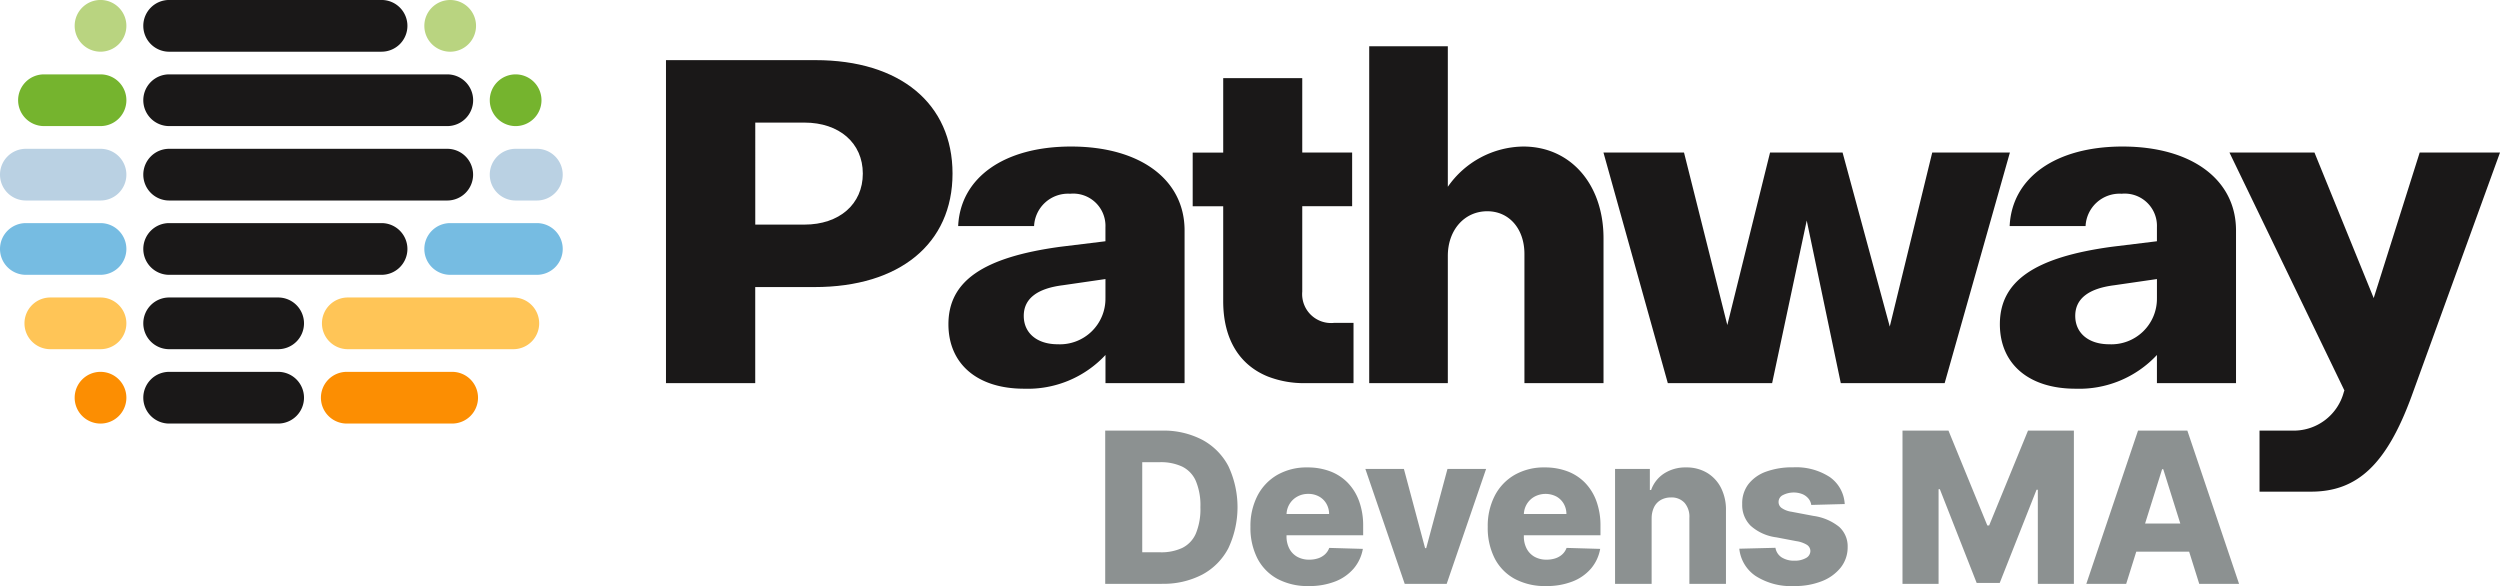
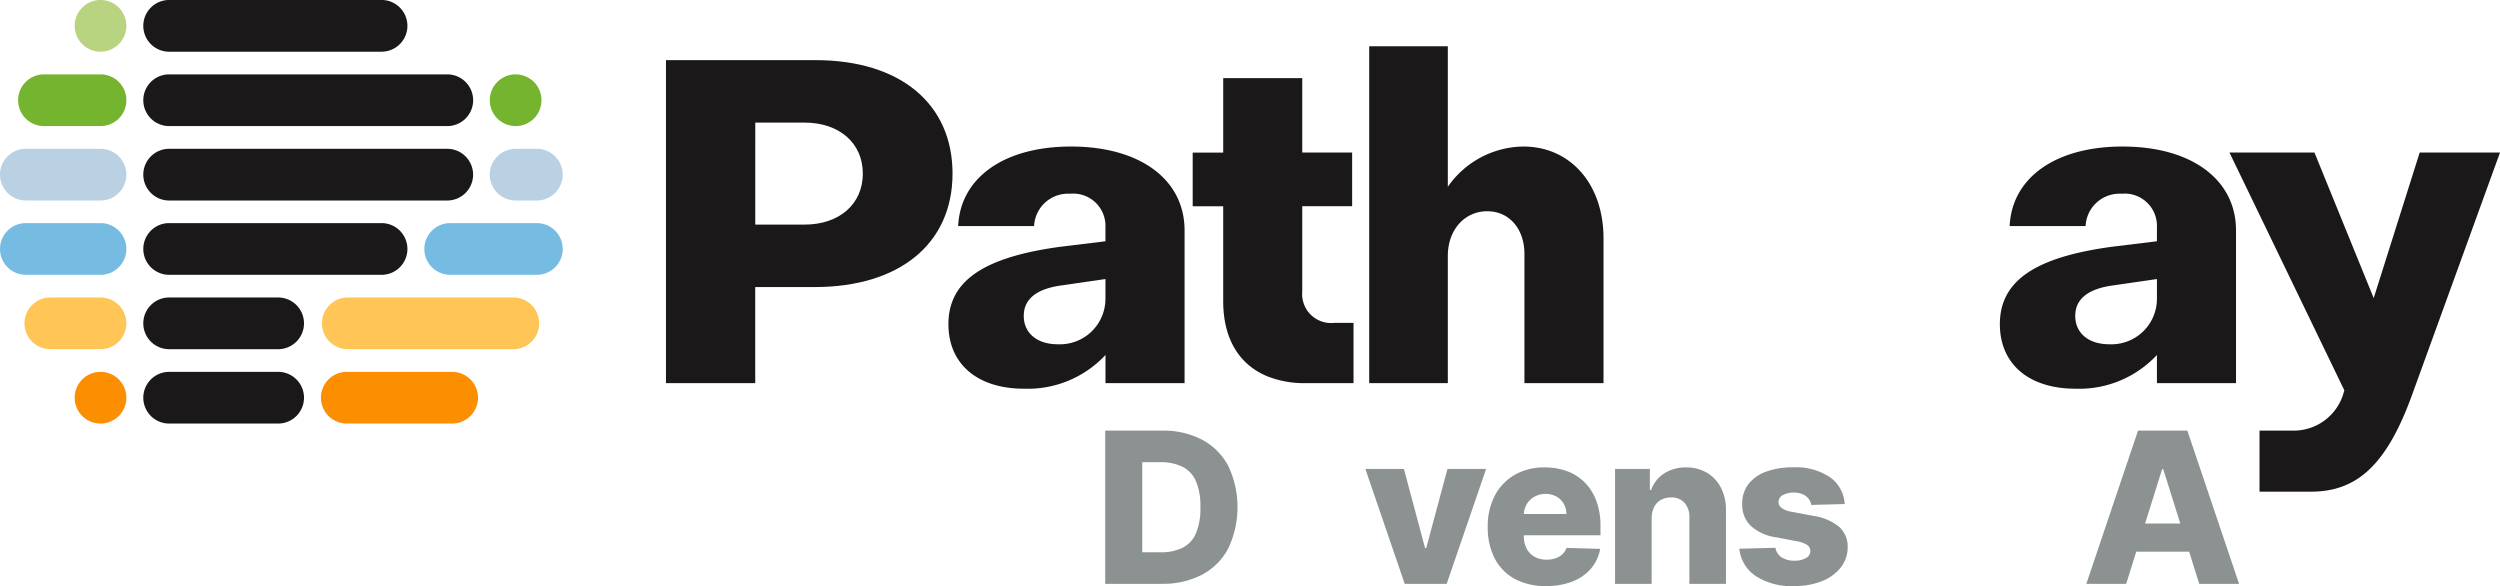
<svg xmlns="http://www.w3.org/2000/svg" width="218.707" height="51.27" viewBox="0 0 218.707 51.27">
  <g transform="translate(-65.613 -81.902)">
    <path d="M213.781,94.1H200.7v28.258h7.808v-8.406H213.7c7.444,0,12.068-3.8,12.068-9.926S221.175,94.1,213.781,94.1Zm-.97,14.388h-4.3V99.564h4.3c3.056,0,5.109,1.793,5.109,4.462s-2.053,4.462-5.109,4.462Z" transform="translate(-76.825 -6.937)" fill="#1a1818" />
    <path d="M321.6,119.163v5.273h-4.225a8.7,8.7,0,0,1-3.261-.576c-2.455-.988-3.915-3.224-3.915-6.6v-8.3H307.53v-4.691H310.2V97.756h6.915v6.509h4.364v4.691h-4.364v7.472a2.529,2.529,0,0,0,2.806,2.734Z" transform="translate(-137.577 -9.016)" fill="#1a1818" />
    <path d="M350.21,103.576V91.29h-6.878v29.47h6.878V109.622c0-2.258,1.452-3.9,3.452-3.9,1.913,0,3.249,1.535,3.249,3.735v11.3h6.919V108.086c0-4.726-2.885-8.026-7.016-8.026a8.158,8.158,0,0,0-6.6,3.516Z" transform="translate(-157.937 -5.339)" fill="#1a1818" />
-     <path d="M419.615,112.842,415.9,128.068l-4.128-15.225h-6.345l-3.739,15.092L397.9,112.842h-7.047l5.63,20.175h9.126l3.027-14.226,2.98,14.226h9.086l5.708-20.175Z" transform="translate(-184.965 -17.596)" fill="#1a1818" />
    <path d="M268.7,111.623c-5.85,0-9.683,2.719-9.876,6.96h6.641a2.976,2.976,0,0,1,3.155-2.83,2.821,2.821,0,0,1,3.088,2.927v1.23l-3.936.481c-6.78.921-9.8,3.012-9.8,6.776,0,3.48,2.533,5.642,6.611,5.642a9.288,9.288,0,0,0,7.129-2.951v2.465h6.919V118.963c0-4.458-3.9-7.34-9.927-7.34Zm3.008,13.239a3.984,3.984,0,0,1-4.178,4.059c-1.8,0-2.968-.973-2.968-2.483,0-1.49,1.147-2.394,3.411-2.68l3.736-.542v1.646Z" transform="translate(-109.388 -16.902)" fill="#1a1818" />
    <path d="M481.982,111.623c-5.85,0-9.683,2.719-9.876,6.96h6.642a2.976,2.976,0,0,1,3.155-2.83,2.821,2.821,0,0,1,3.087,2.927v1.23l-3.935.481c-6.781.921-9.805,3.012-9.805,6.776,0,3.48,2.533,5.642,6.611,5.642a9.288,9.288,0,0,0,7.129-2.951v2.465h6.919V118.963c0-4.458-3.9-7.34-9.927-7.34Zm3.008,13.239a3.984,3.984,0,0,1-4.178,4.059c-1.8,0-2.968-.973-2.968-2.483,0-1.49,1.147-2.394,3.411-2.68l3.736-.542v1.646Z" transform="translate(-230.683 -16.902)" fill="#1a1818" />
    <path d="M541.486,112.848l-7.752,21.364c-2.176,5.9-4.715,8.3-8.776,8.3H520.45v-5.339h2.97a4.532,4.532,0,0,0,4.406-3.382l.048-.133-10.055-20.813h7.437l5.182,12.734,4.024-12.734Z" transform="translate(-257.167 -17.599)" fill="#1a1818" />
    <path d="M115.523,86.426H96.941a2.262,2.262,0,0,1-2.262-2.262h0A2.262,2.262,0,0,1,96.941,81.9h18.582a2.262,2.262,0,0,1,2.262,2.262h0a2.262,2.262,0,0,1-2.262,2.262Z" transform="translate(-16.53)" fill="#1a1818" />
    <path d="M121.274,101.511H96.941a2.262,2.262,0,0,1-2.262-2.262h0a2.261,2.261,0,0,1,2.262-2.261h24.333a2.261,2.261,0,0,1,2.261,2.261h0a2.262,2.262,0,0,1-2.261,2.262Z" transform="translate(-16.53 -8.579)" fill="#1a1818" />
    <path d="M106.476,146.764H96.941a2.261,2.261,0,0,1-2.262-2.261h0a2.262,2.262,0,0,1,2.262-2.262h9.535a2.262,2.262,0,0,1,2.262,2.262h0a2.261,2.261,0,0,1-2.262,2.261Z" transform="translate(-16.53 -34.314)" fill="#1a1818" />
    <path d="M106.476,161.849H96.941a2.262,2.262,0,0,1-2.262-2.262h0a2.262,2.262,0,0,1,2.262-2.261h9.535a2.261,2.261,0,0,1,2.262,2.261h0a2.262,2.262,0,0,1-2.262,2.262Z" transform="translate(-16.53 -42.893)" fill="#1a1818" />
    <path d="M115.523,131.68H96.941a2.262,2.262,0,0,1-2.262-2.262h0a2.262,2.262,0,0,1,2.262-2.262h18.582a2.262,2.262,0,0,1,2.262,2.262h0a2.262,2.262,0,0,1-2.262,2.262Z" transform="translate(-16.53 -25.736)" fill="#1a1818" />
    <path d="M121.269,116.6H96.941a2.262,2.262,0,0,1-2.262-2.262h0a2.262,2.262,0,0,1,2.262-2.261h24.328a2.262,2.262,0,0,1,2.262,2.261h0a2.262,2.262,0,0,1-2.262,2.262Z" transform="translate(-16.53 -17.157)" fill="#1a1818" />
    <path d="M169.48,99.249a2.262,2.262,0,1,1-2.262-2.261,2.262,2.262,0,0,1,2.262,2.261Z" transform="translate(-56.496 -8.579)" fill="#75b42e" />
    <path d="M76.5,101.511H71.55a2.262,2.262,0,0,1-2.261-2.262h0a2.261,2.261,0,0,1,2.261-2.261H76.5a2.261,2.261,0,0,1,2.261,2.261h0a2.262,2.262,0,0,1-2.261,2.262Z" transform="translate(-2.091 -8.579)" fill="#75b42e" />
    <path d="M147.657,146.764h-14.48a2.261,2.261,0,0,1-2.262-2.261h0a2.262,2.262,0,0,1,2.262-2.262h14.48a2.262,2.262,0,0,1,2.262,2.262h0a2.261,2.261,0,0,1-2.262,2.261Z" transform="translate(-37.137 -34.314)" fill="#ffc557" />
    <path d="M77.231,146.764H72.838a2.261,2.261,0,0,1-2.261-2.261h0a2.262,2.262,0,0,1,2.261-2.262h4.392a2.262,2.262,0,0,1,2.261,2.262h0a2.261,2.261,0,0,1-2.261,2.261Z" transform="translate(-2.823 -34.314)" fill="#ffc557" />
    <path d="M85.283,84.164A2.262,2.262,0,1,1,83.022,81.9a2.262,2.262,0,0,1,2.261,2.262Z" transform="translate(-8.614)" fill="#b9d480" />
-     <path d="M153.944,86.426h0a2.262,2.262,0,0,1-2.262-2.262h0a2.262,2.262,0,0,1,2.262-2.262h0a2.262,2.262,0,0,1,2.261,2.262h0a2.262,2.262,0,0,1-2.261,2.262Z" transform="translate(-48.947)" fill="#b9d480" />
    <path d="M161.527,131.68h-7.583a2.262,2.262,0,0,1-2.262-2.262h0a2.262,2.262,0,0,1,2.262-2.262h7.583a2.262,2.262,0,0,1,2.262,2.262h0a2.262,2.262,0,0,1-2.262,2.262Z" transform="translate(-48.947 -25.736)" fill="#76bce2" />
    <path d="M74.408,131.68H67.875a2.262,2.262,0,0,1-2.262-2.262h0a2.262,2.262,0,0,1,2.262-2.262h6.533a2.262,2.262,0,0,1,2.261,2.262h0a2.262,2.262,0,0,1-2.261,2.262Z" transform="translate(0 -25.736)" fill="#76bce2" />
    <path d="M85.283,159.587a2.262,2.262,0,1,1-2.261-2.261,2.262,2.262,0,0,1,2.261,2.261Z" transform="translate(-8.614 -42.893)" fill="#fc8e02" />
    <path d="M142.189,161.849h-9.22a2.262,2.262,0,0,1-2.262-2.262h0a2.261,2.261,0,0,1,2.262-2.261h9.22a2.261,2.261,0,0,1,2.261,2.261h0a2.262,2.262,0,0,1-2.261,2.262Z" transform="translate(-37.019 -42.893)" fill="#fc8e02" />
    <path d="M169.075,116.6h-1.858a2.262,2.262,0,0,1-2.262-2.262h0a2.262,2.262,0,0,1,2.262-2.261h1.858a2.262,2.262,0,0,1,2.262,2.261h0a2.262,2.262,0,0,1-2.262,2.262Z" transform="translate(-56.496 -17.157)" fill="#bad1e3" />
    <path d="M74.408,116.6H67.875a2.262,2.262,0,0,1-2.262-2.262h0a2.261,2.261,0,0,1,2.262-2.261h6.533a2.261,2.261,0,0,1,2.261,2.261h0a2.262,2.262,0,0,1-2.261,2.262Z" transform="translate(0 -17.157)" fill="#bad1e3" />
    <g transform="translate(162.3 119.573)">
      <path d="M294.742,182.652h-4.957V169.244h4.95a7.323,7.323,0,0,1,3.532.8,5.534,5.534,0,0,1,2.289,2.3,8.447,8.447,0,0,1,0,7.192,5.5,5.5,0,0,1-2.289,2.308,7.319,7.319,0,0,1-3.529.8Zm-1.715-2.763h1.591a4.317,4.317,0,0,0,1.909-.383,2.512,2.512,0,0,0,1.185-1.251,5.564,5.564,0,0,0,.4-2.314,5.472,5.472,0,0,0-.406-2.308,2.525,2.525,0,0,0-1.195-1.244,4.418,4.418,0,0,0-1.942-.383h-1.545v7.883Z" transform="translate(-289.785 -169.244)" fill="#8c9191" />
-       <path d="M324.334,187.09a5.594,5.594,0,0,1-2.721-.625,4.257,4.257,0,0,1-1.755-1.788,5.861,5.861,0,0,1-.612-2.766,5.771,5.771,0,0,1,.615-2.727,4.472,4.472,0,0,1,1.735-1.82,5.15,5.15,0,0,1,2.639-.652,5.549,5.549,0,0,1,1.965.334,4.225,4.225,0,0,1,1.538.988,4.516,4.516,0,0,1,1.008,1.614,6.23,6.23,0,0,1,.36,2.2v.8h-8.741v-1.86h5.762a1.808,1.808,0,0,0-.242-.91,1.671,1.671,0,0,0-.645-.625,1.907,1.907,0,0,0-.939-.226,1.928,1.928,0,0,0-.962.239,1.813,1.813,0,0,0-.675.648,1.836,1.836,0,0,0-.262.926v1.892a2.278,2.278,0,0,0,.243,1.077,1.744,1.744,0,0,0,.688.717,2.107,2.107,0,0,0,1.061.255,2.407,2.407,0,0,0,.772-.118,1.644,1.644,0,0,0,.6-.348,1.433,1.433,0,0,0,.373-.563l2.94.085a3.623,3.623,0,0,1-.8,1.719,4.055,4.055,0,0,1-1.62,1.133,6.178,6.178,0,0,1-2.318.4Z" transform="translate(-306.54 -173.491)" fill="#8c9191" />
      <path d="M353.12,177.016l-3.45,10.057H346l-3.444-10.057h3.372l1.853,6.927h.1l1.859-6.927Z" transform="translate(-319.798 -173.664)" fill="#8c9191" />
      <path d="M372.462,187.09a5.593,5.593,0,0,1-2.72-.625,4.26,4.26,0,0,1-1.755-1.788,5.86,5.86,0,0,1-.612-2.766,5.771,5.771,0,0,1,.616-2.727,4.469,4.469,0,0,1,1.735-1.82,5.15,5.15,0,0,1,2.639-.652,5.549,5.549,0,0,1,1.965.334,4.22,4.22,0,0,1,1.538.988,4.51,4.51,0,0,1,1.008,1.614,6.22,6.22,0,0,1,.361,2.2v.8h-8.741v-1.86h5.762a1.808,1.808,0,0,0-.242-.91,1.677,1.677,0,0,0-.645-.625,2.061,2.061,0,0,0-1.9.013,1.817,1.817,0,0,0-.675.648,1.84,1.84,0,0,0-.262.926v1.892a2.282,2.282,0,0,0,.242,1.077,1.749,1.749,0,0,0,.688.717,2.11,2.11,0,0,0,1.061.255,2.408,2.408,0,0,0,.773-.118,1.644,1.644,0,0,0,.6-.348,1.433,1.433,0,0,0,.373-.563l2.94.085a3.627,3.627,0,0,1-.8,1.719,4.055,4.055,0,0,1-1.62,1.133,6.18,6.18,0,0,1-2.318.4Z" transform="translate(-333.91 -173.491)" fill="#8c9191" />
      <path d="M396.394,181.164V186.9h-3.2V176.843h3.045v1.846h.111a2.84,2.84,0,0,1,1.139-1.45,3.423,3.423,0,0,1,1.918-.527,3.483,3.483,0,0,1,1.843.475,3.242,3.242,0,0,1,1.218,1.322,4.225,4.225,0,0,1,.429,1.981v6.41h-3.2v-5.781a1.851,1.851,0,0,0-.422-1.309,1.525,1.525,0,0,0-1.188-.471,1.76,1.76,0,0,0-.888.219,1.468,1.468,0,0,0-.589.625,2.2,2.2,0,0,0-.213.982Z" transform="translate(-348.592 -173.491)" fill="#8c9191" />
      <path d="M427.645,179.914l-2.94.079a1.115,1.115,0,0,0-.249-.56,1.38,1.38,0,0,0-.527-.386,2.093,2.093,0,0,0-1.7.082.659.659,0,0,0-.383.6.64.64,0,0,0,.239.511,1.982,1.982,0,0,0,.881.347l1.938.367a4.585,4.585,0,0,1,2.242.956,2.29,2.29,0,0,1,.743,1.768,2.848,2.848,0,0,1-.612,1.8,3.92,3.92,0,0,1-1.654,1.189,6.378,6.378,0,0,1-2.4.422,5.74,5.74,0,0,1-3.395-.887,3.284,3.284,0,0,1-1.418-2.38l3.162-.079a1.232,1.232,0,0,0,.543.838,2.005,2.005,0,0,0,1.12.289,1.946,1.946,0,0,0,1-.229.7.7,0,0,0,.393-.609.653.653,0,0,0-.3-.547,2.446,2.446,0,0,0-.923-.323l-1.755-.334a4.15,4.15,0,0,1-2.252-1.019,2.549,2.549,0,0,1-.734-1.9,2.745,2.745,0,0,1,.537-1.725,3.392,3.392,0,0,1,1.545-1.1,6.661,6.661,0,0,1,2.364-.38,5.389,5.389,0,0,1,3.221.854,3.081,3.081,0,0,1,1.3,2.347Z" transform="translate(-362.938 -173.491)" fill="#8c9191" />
-       <path d="M451.518,169.244h4.014l3.4,8.3h.158l3.4-8.3h4.014v13.409h-3.155v-8.236h-.112l-3.221,8.152h-2.017l-3.221-8.2h-.111v8.282h-3.157V169.244Z" transform="translate(-381.761 -169.244)" fill="#8c9191" />
      <path d="M492.266,182.652h-3.484l4.524-13.408h4.315l4.525,13.408h-3.484l-3.149-10.03h-.1l-3.143,10.03Zm-.465-5.277h7.28v2.462H491.8v-2.462Z" transform="translate(-402.953 -169.244)" fill="#8c9191" />
    </g>
  </g>
</svg>